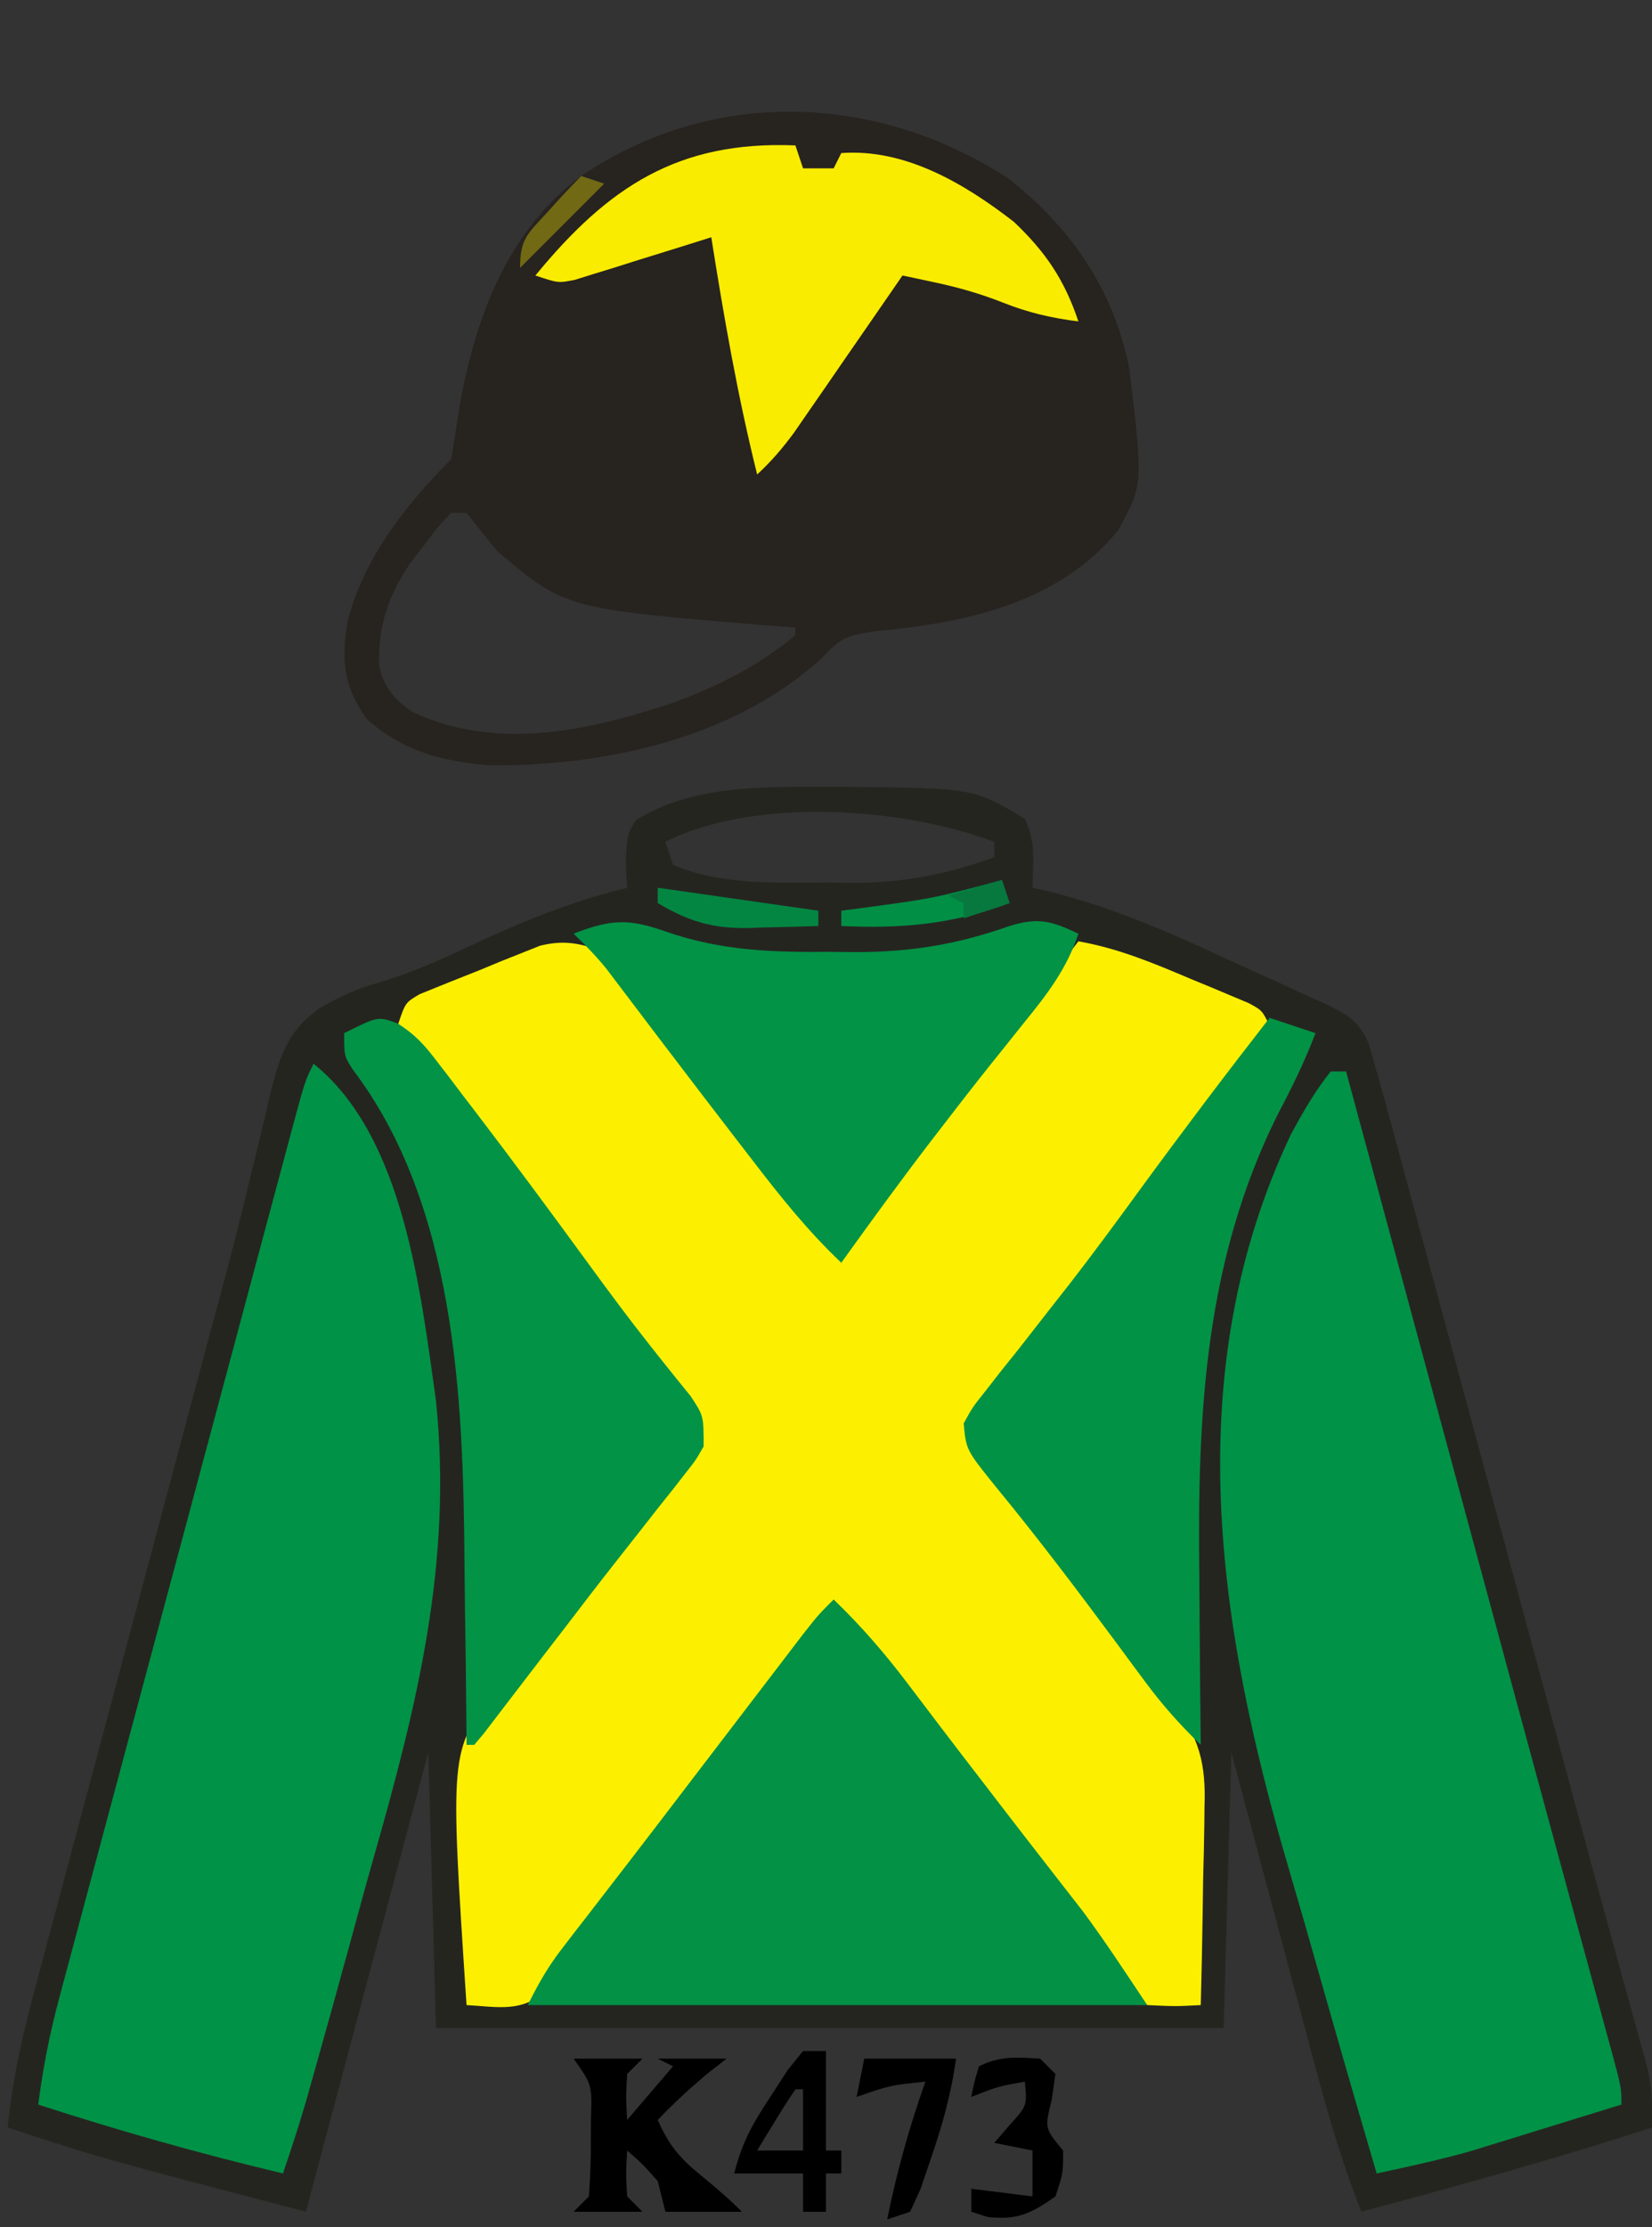
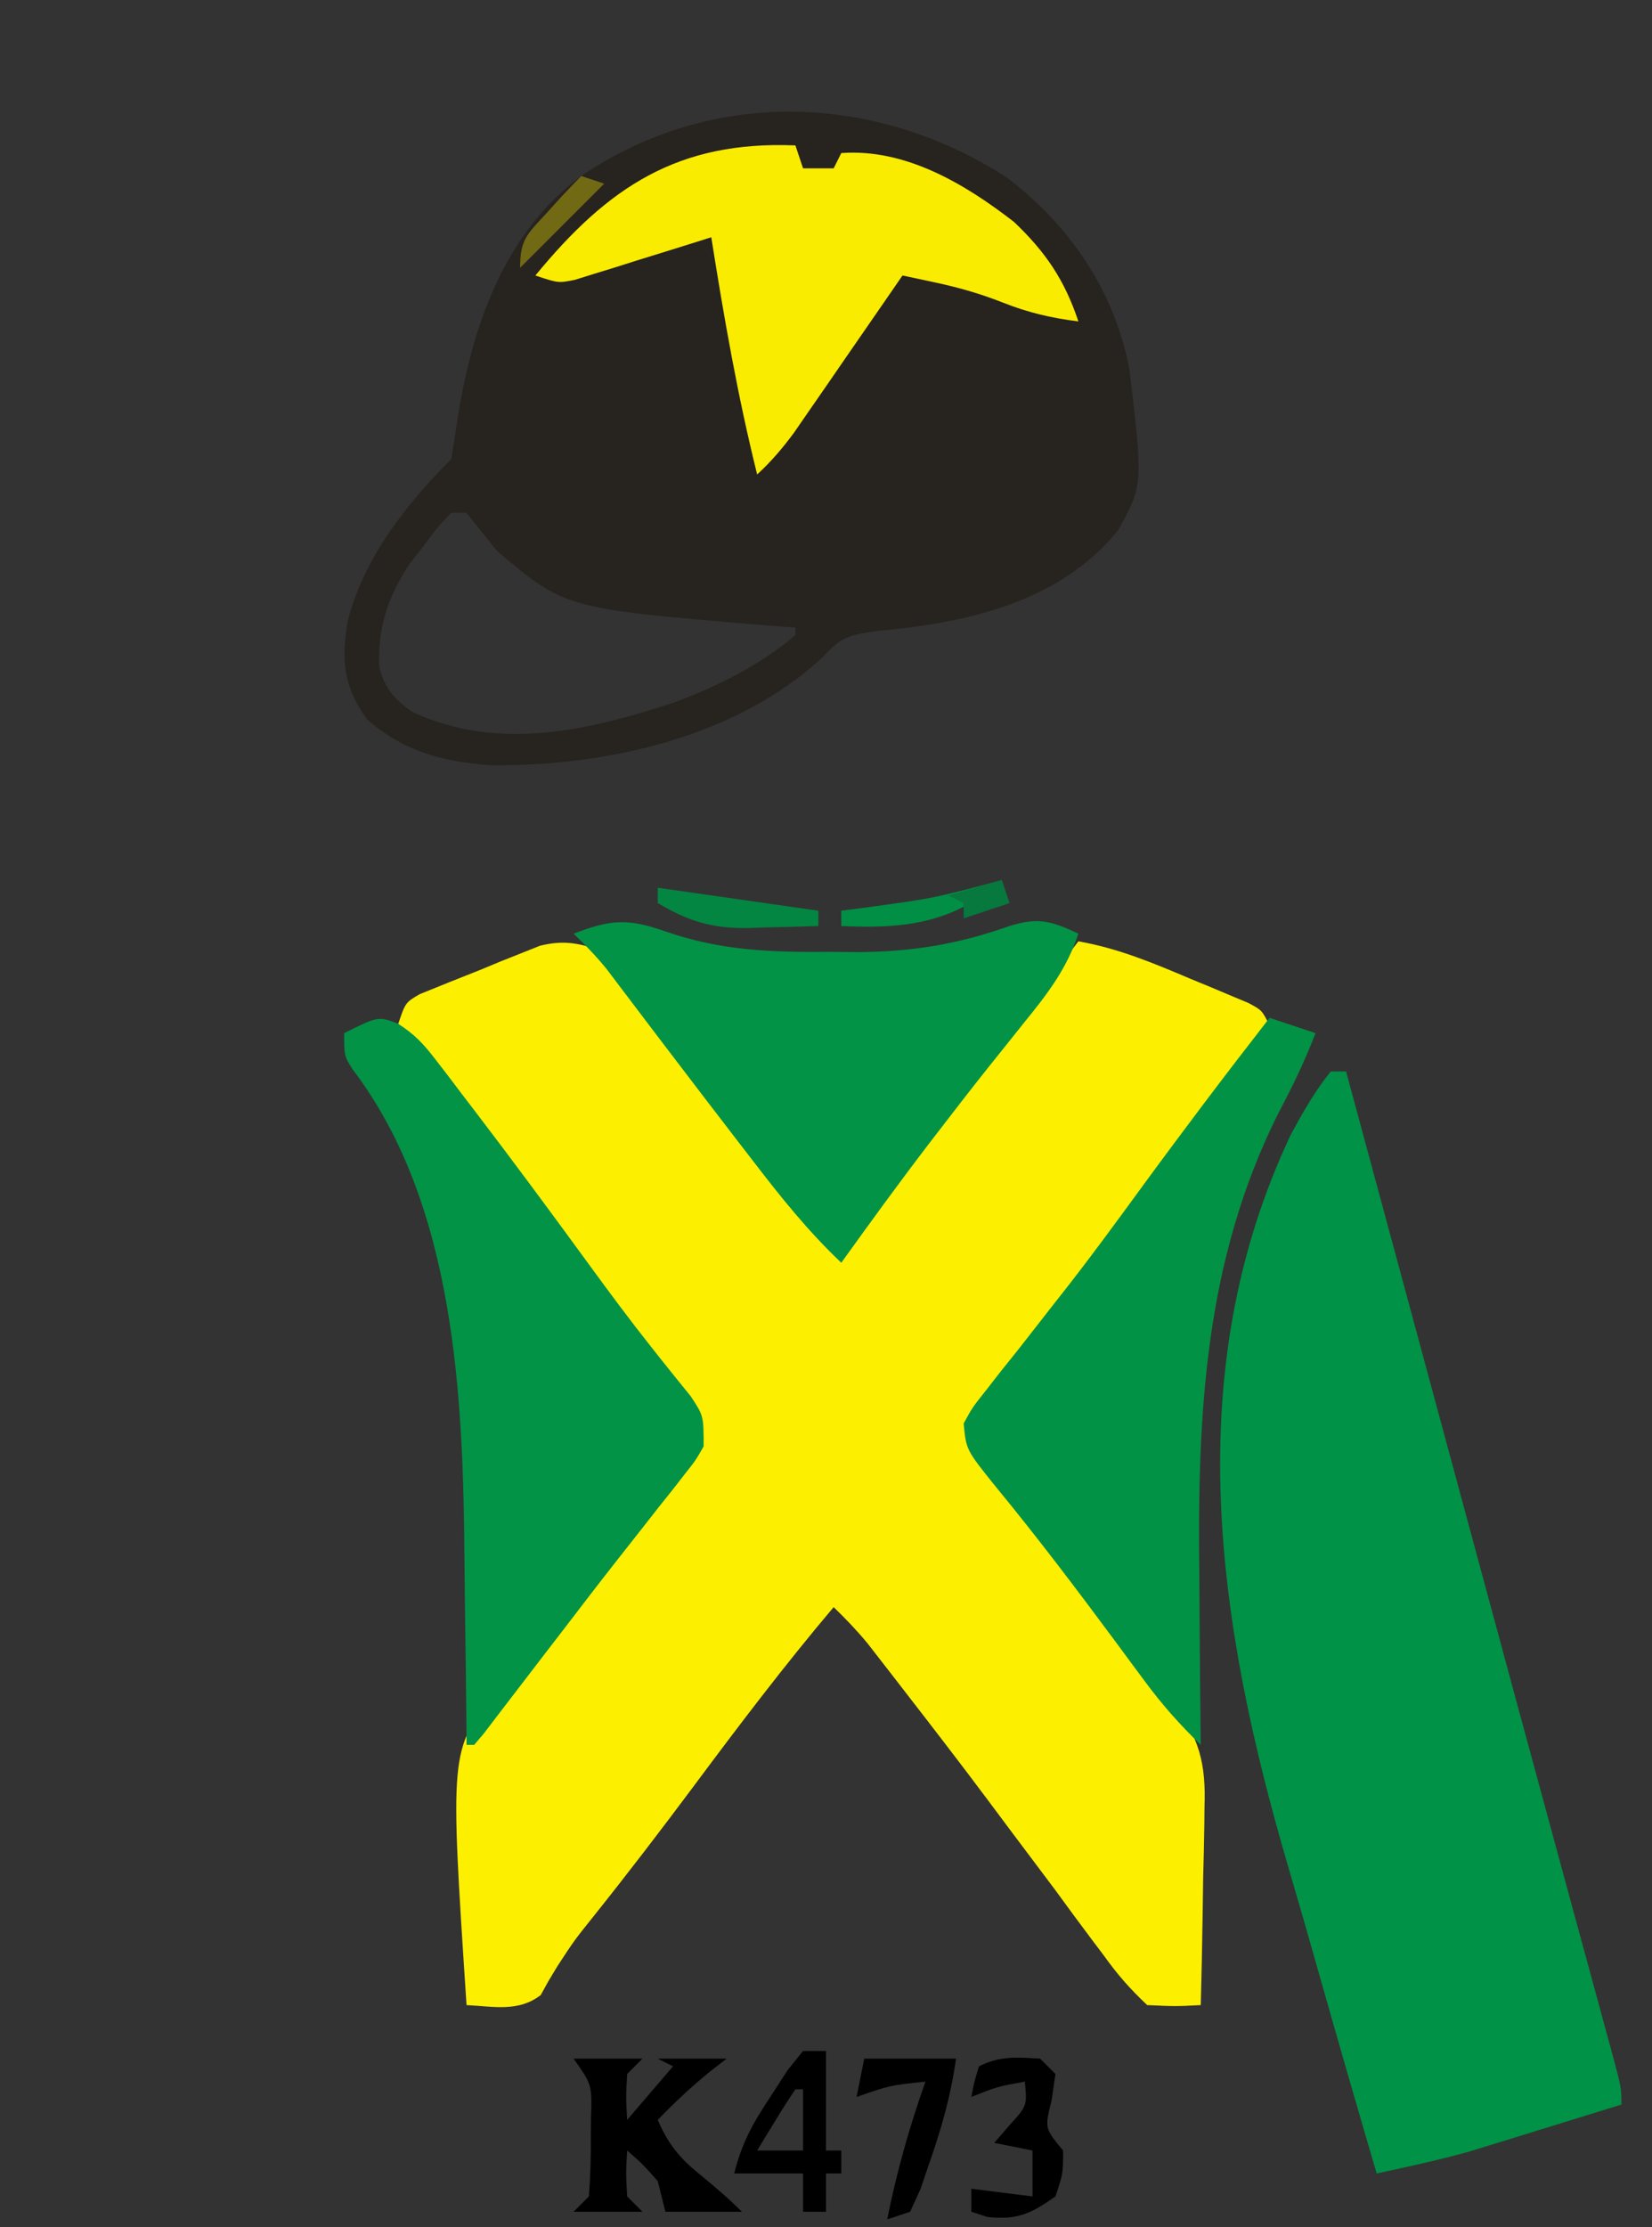
<svg xmlns="http://www.w3.org/2000/svg" version="1.1" width="216" height="291">
  <rect width="100%" height="100%" fill="#333333" stroke="none" />
-   <path d="M0 0 C0.828 0.001 1.657 0.002 2.51 0.002 C19.094 0.167 19.094 0.167 25.75 4.188 C27.228 7.144 26.81 9.93 26.75 13.188 C27.352 13.319 27.954 13.451 28.574 13.587 C36.883 15.612 44.423 18.889 52.142 22.493 C54.331 23.508 56.533 24.491 58.736 25.475 C60.139 26.123 61.541 26.773 62.941 27.426 C63.597 27.714 64.252 28.001 64.927 28.298 C67.879 29.714 69.509 30.594 70.763 33.682 C71.089 34.839 71.415 35.996 71.75 37.188 C71.953 37.907 72.157 38.627 72.366 39.368 C73.102 42.001 73.816 44.639 74.528 47.278 C74.936 48.782 74.936 48.782 75.352 50.317 C76.251 53.633 77.147 56.949 78.043 60.266 C78.673 62.594 79.304 64.922 79.935 67.25 C81.599 73.395 83.261 79.54 84.923 85.685 C86.588 91.844 88.256 98.002 89.924 104.16 C91.812 111.134 93.7 118.108 95.587 125.082 C95.876 126.15 96.165 127.218 96.462 128.318 C97.032 130.425 97.601 132.533 98.169 134.64 C99.675 140.231 101.197 145.816 102.74 151.396 C103.065 152.582 103.39 153.767 103.726 154.988 C104.35 157.265 104.98 159.54 105.615 161.813 C105.895 162.837 106.175 163.861 106.463 164.916 C106.712 165.816 106.961 166.715 107.218 167.642 C107.759 170.231 107.848 172.55 107.75 175.188 C95.189 179.255 82.505 182.782 69.75 186.188 C67.121 179.584 65.216 172.897 63.395 166.031 C62.935 164.317 62.935 164.317 62.466 162.568 C61.494 158.942 60.528 155.315 59.562 151.688 C58.902 149.219 58.241 146.75 57.58 144.281 C55.965 138.251 54.358 132.219 52.75 126.188 C52.42 138.067 52.09 149.947 51.75 162.188 C17.76 162.188 -16.23 162.188 -51.25 162.188 C-51.58 150.308 -51.91 138.428 -52.25 126.188 C-57.53 145.988 -62.81 165.787 -68.25 186.188 C-94.946 179.223 -94.946 179.223 -107.25 175.188 C-106.615 168.816 -105.254 162.861 -103.585 156.686 C-103.178 155.152 -103.178 155.152 -102.762 153.587 C-101.865 150.216 -100.96 146.846 -100.055 143.477 C-99.422 141.107 -98.79 138.737 -98.159 136.366 C-96.493 130.118 -94.82 123.872 -93.146 117.625 C-91.468 111.361 -89.797 105.094 -88.125 98.828 C-86.231 91.734 -84.337 84.64 -82.439 77.547 C-82.149 76.461 -81.859 75.376 -81.56 74.258 C-80.986 72.118 -80.408 69.978 -79.826 67.84 C-78.305 62.231 -76.861 56.615 -75.515 50.961 C-75.223 49.775 -74.93 48.59 -74.629 47.368 C-74.072 45.102 -73.536 42.831 -73.026 40.554 C-71.763 35.516 -70.855 32.057 -66.517 28.956 C-64.011 27.506 -61.53 26.317 -58.723 25.574 C-54.688 24.377 -51.008 22.766 -47.206 20.971 C-40.407 17.774 -33.574 14.954 -26.25 13.188 C-26.312 12.094 -26.374 11.001 -26.438 9.875 C-26.25 6.188 -26.25 6.188 -25.125 4.375 C-17.808 -0.259 -8.388 -0.009 0 0 Z M-21.25 7.188 C-20.92 8.178 -20.59 9.168 -20.25 10.188 C-13.992 12.893 -6.492 12.522 0.188 12.5 C1.16 12.516 2.133 12.532 3.135 12.549 C9.815 12.553 15.473 11.462 21.75 9.188 C21.75 8.527 21.75 7.867 21.75 7.188 C9.717 2.675 -9.493 1.309 -21.25 7.188 Z " fill="#252520" transform="translate(108.25,102.812)" />
  <path d="M0 0 C2.035 1.941 2.035 1.941 4.062 4.562 C5.227 6.053 5.227 6.053 6.414 7.574 C7.278 8.715 8.14 9.857 9 11 C9.469 11.62 9.938 12.239 10.421 12.877 C12.954 16.229 15.472 19.591 17.98 22.961 C22.252 28.693 26.625 34.347 31 40 C36.714 33.272 42.23 26.475 47.484 19.379 C50.63 15.134 53.849 10.944 57.062 6.75 C57.94 5.604 57.94 5.604 58.835 4.435 C60.223 2.623 61.611 0.811 63 -1 C68.267 -0.074 72.847 1.861 77.75 3.938 C78.625 4.298 79.501 4.658 80.402 5.029 C81.234 5.379 82.065 5.729 82.922 6.09 C83.681 6.408 84.44 6.726 85.222 7.054 C87 8 87 8 88 10 C83.158 16.496 78.274 22.959 73.351 29.394 C70.591 33.007 67.841 36.628 65.093 40.25 C63.697 42.084 62.297 43.915 60.892 45.742 C58.895 48.34 56.915 50.95 54.938 53.562 C54.324 54.353 53.71 55.144 53.077 55.959 C52.248 57.064 52.248 57.064 51.402 58.191 C50.912 58.833 50.422 59.474 49.918 60.135 C48.81 61.965 48.81 61.965 49.222 64.06 C50.474 67.182 52.638 69.61 54.75 72.188 C55.749 73.431 56.746 74.676 57.742 75.922 C58.27 76.58 58.799 77.238 59.343 77.916 C62.235 81.553 65.055 85.245 67.875 88.938 C68.41 89.634 68.944 90.331 69.495 91.05 C70.01 91.723 70.524 92.396 71.055 93.09 C71.503 93.676 71.952 94.263 72.414 94.867 C72.937 95.571 73.461 96.275 74 97 C74.422 97.5 74.844 98.001 75.279 98.517 C78.807 102.932 79.695 106.455 79.488 112.121 C79.481 112.866 79.474 113.611 79.467 114.378 C79.439 116.732 79.376 119.084 79.312 121.438 C79.287 123.044 79.265 124.65 79.244 126.256 C79.189 130.172 79.103 134.085 79 138 C75.68 138.17 75.68 138.17 72 138 C69.709 135.842 68.112 134.017 66.312 131.5 C65.801 130.824 65.29 130.147 64.763 129.45 C63.155 127.315 61.577 125.159 60 123 C59.019 121.69 58.036 120.381 57.051 119.074 C55.082 116.462 53.122 113.842 51.168 111.219 C47.641 106.503 44.047 101.84 40.438 97.188 C39.841 96.416 39.245 95.645 38.631 94.85 C38.071 94.13 37.511 93.41 36.934 92.668 C36.439 92.031 35.945 91.395 35.435 90.739 C34.042 89.051 32.574 87.519 31 86 C24.58 93.586 18.609 101.465 12.674 109.431 C8.397 115.165 4.053 120.834 -0.412 126.423 C-2.931 129.569 -2.931 129.569 -5.132 132.939 C-5.519 133.582 -5.906 134.224 -6.305 134.887 C-6.632 135.481 -6.959 136.074 -7.296 136.686 C-10.211 138.933 -13.422 138.182 -17 138 C-19.188 104.875 -19.188 104.875 -13.316 97.055 C-11.213 94.799 -9.024 92.688 -6.715 90.643 C-3.598 87.658 -1.201 84.118 1.312 80.625 C2.301 79.292 3.292 77.962 4.285 76.633 C4.978 75.703 4.978 75.703 5.684 74.755 C8.403 71.129 11.193 67.558 14 64 C12.576 60.92 10.871 58.365 8.797 55.684 C8.153 54.846 7.509 54.009 6.846 53.146 C5.808 51.805 5.808 51.805 4.75 50.438 C-1.347 42.506 -7.344 34.513 -13.238 26.429 C-16.927 21.389 -20.739 16.528 -24.84 11.812 C-25.223 11.214 -25.606 10.616 -26 10 C-25 7 -25 7 -23.13 5.909 C-20.508 4.843 -17.886 3.781 -15.25 2.75 C-14.342 2.374 -13.435 1.997 -12.5 1.609 C-11.618 1.259 -10.737 0.908 -9.828 0.547 C-9.023 0.226 -8.217 -0.096 -7.388 -0.427 C-4.545 -1.109 -2.779 -0.858 0 0 Z " fill="#FCF000" transform="translate(78,124)" />
  <path d="M0 0 C8.289 6.39 13.99 14.76 15.965 25.066 C17.75 40.091 17.75 40.091 14.496 46.023 C7.334 54.894 -3.885 57.818 -14.877 58.993 C-15.58 59.061 -16.283 59.129 -17.008 59.199 C-20.574 59.74 -21.638 59.902 -23.965 62.449 C-35.323 73.164 -52.574 76.913 -67.715 76.762 C-73.924 76.229 -78.928 74.965 -83.715 70.762 C-86.821 66.453 -87.091 63.121 -86.277 58.047 C-84.247 49.8 -78.646 42.692 -72.715 36.762 C-72.439 35.074 -72.167 33.386 -71.917 31.695 C-70.057 19.639 -65.916 7.322 -55.715 -0.238 C-38.621 -11.837 -17.216 -11.113 0 0 Z M-72.715 43.762 C-74.465 45.602 -74.465 45.602 -76.215 47.949 C-76.823 48.727 -77.432 49.504 -78.059 50.305 C-80.973 54.629 -82.333 58.634 -82.137 63.832 C-81.531 66.604 -80.102 68.197 -77.797 69.789 C-66.627 75.007 -54.622 72.219 -43.465 68.512 C-37.696 66.344 -32.464 63.732 -27.715 59.762 C-27.715 59.432 -27.715 59.102 -27.715 58.762 C-29.008 58.664 -30.301 58.566 -31.633 58.465 C-57.817 56.291 -57.817 56.291 -66.715 48.762 C-68.066 47.11 -69.404 45.446 -70.715 43.762 C-71.375 43.762 -72.035 43.762 -72.715 43.762 Z " fill="#27231F" transform="translate(131.715,23.238)" />
-   <path d="M0 0 C11.809 9.447 13.999 29.818 16 44 C18.198 65.197 13.526 83.871 7.772 104.026 C6.68 107.883 5.63 111.752 4.574 115.619 C3.03 121.254 1.472 126.884 -0.121 132.505 C-0.436 133.618 -0.751 134.732 -1.076 135.879 C-1.984 138.945 -2.97 141.973 -4 145 C-14.818 142.425 -25.422 139.432 -36 136 C-35.396 131.265 -34.508 126.756 -33.273 122.146 C-33.013 121.171 -33.013 121.171 -32.748 120.176 C-32.176 118.029 -31.598 115.884 -31.02 113.738 C-30.61 112.207 -30.201 110.676 -29.792 109.145 C-28.697 105.046 -27.596 100.949 -26.495 96.853 C-25.356 92.614 -24.222 88.374 -23.087 84.135 C-21.04 76.491 -18.988 68.849 -16.935 61.207 C-15.161 54.603 -13.392 47.998 -11.625 41.392 C-10.323 36.526 -9.018 31.66 -7.713 26.794 C-7.114 24.561 -6.516 22.328 -5.918 20.095 C-5.1 17.041 -4.279 13.987 -3.457 10.934 C-3.219 10.045 -2.982 9.156 -2.737 8.24 C-1.115 2.229 -1.115 2.229 0 0 Z " fill="#009246" transform="translate(41,139)" />
  <path d="M0 0 C0.66 0 1.32 0 2 0 C2.259 0.958 2.519 1.917 2.786 2.904 C3.159 4.283 3.532 5.662 3.905 7.041 C4.109 7.794 4.312 8.547 4.522 9.322 C5.687 13.627 6.852 17.932 8.017 22.237 C10.367 30.924 12.718 39.611 15.067 48.298 C16.383 53.164 17.699 58.029 19.016 62.895 C19.276 63.857 19.536 64.819 19.805 65.811 C23.002 77.63 26.206 89.447 29.422 101.262 C30.037 103.523 30.652 105.785 31.267 108.047 C32.356 112.054 33.449 116.06 34.544 120.066 C35.018 121.809 35.491 123.551 35.965 125.293 C36.176 126.063 36.388 126.833 36.605 127.626 C38 132.772 38 132.772 38 135 C34.356 136.131 30.709 137.254 27.062 138.375 C26.041 138.692 25.019 139.009 23.967 139.336 C22.958 139.645 21.949 139.955 20.91 140.273 C19.994 140.556 19.077 140.839 18.133 141.13 C14.121 142.244 10.071 143.129 6 144 C3.348 134.978 0.738 125.945 -1.823 116.897 C-3.014 112.692 -4.218 108.493 -5.455 104.301 C-14.774 72.658 -19.998 39.425 -5.195 8.191 C-3.604 5.274 -2.088 2.593 0 0 Z " fill="#009246" transform="translate(174,140)" />
-   <path d="M0 0 C3.59 3.457 6.672 7.013 9.688 11 C10.566 12.156 11.445 13.313 12.324 14.469 C12.768 15.055 13.212 15.642 13.669 16.246 C15.765 19.009 17.883 21.754 20 24.5 C20.828 25.578 21.656 26.656 22.484 27.734 C24.195 29.959 25.915 32.177 27.641 34.391 C28.078 34.953 28.515 35.516 28.965 36.096 C30.167 37.643 31.373 39.189 32.578 40.734 C35.532 44.718 38.249 48.873 41 53 C14.27 53 -12.46 53 -40 53 C-38.543 50.087 -37.356 47.992 -35.418 45.488 C-34.905 44.822 -34.391 44.155 -33.863 43.468 C-33.31 42.757 -32.757 42.045 -32.188 41.312 C-31.008 39.783 -29.828 38.253 -28.648 36.723 C-28.044 35.94 -27.439 35.158 -26.815 34.352 C-23.967 30.662 -21.141 26.955 -18.312 23.25 C-16.719 21.167 -15.125 19.084 -13.531 17.001 C-12.518 15.677 -11.505 14.351 -10.492 13.026 C-9.1 11.204 -7.707 9.383 -6.312 7.562 C-5.525 6.533 -4.737 5.503 -3.926 4.441 C-2 2 -2 2 0 0 Z " fill="#029145" transform="translate(109,209)" />
  <path d="M0 0 C2.185 1.38 3.408 2.689 4.974 4.736 C5.521 5.444 6.068 6.152 6.631 6.882 C7.211 7.65 7.791 8.418 8.388 9.209 C8.999 10.006 9.61 10.803 10.239 11.624 C15.244 18.182 20.149 24.815 25.011 31.48 C27.658 35.105 30.324 38.701 33.115 42.217 C33.822 43.11 33.822 43.11 34.543 44.022 C35.793 45.59 37.055 47.148 38.318 48.705 C40.013 51.271 40.013 51.271 40.013 55.271 C38.979 57.08 38.979 57.08 37.521 58.924 C36.986 59.611 36.45 60.299 35.898 61.008 C35.318 61.734 34.737 62.46 34.138 63.209 C33.548 63.962 32.958 64.716 32.351 65.492 C31.148 67.028 29.942 68.561 28.732 70.091 C26.337 73.128 23.988 76.199 21.638 79.271 C20.848 80.296 20.058 81.321 19.244 82.377 C17.783 84.272 16.328 86.17 14.876 88.072 C14.241 88.901 13.605 89.73 12.951 90.584 C12.403 91.302 11.855 92.02 11.291 92.76 C10.658 93.508 10.658 93.508 10.013 94.271 C9.683 94.271 9.353 94.271 9.013 94.271 C9.004 93.023 8.994 91.775 8.985 90.49 C8.944 85.744 8.878 80.999 8.806 76.254 C8.778 74.222 8.756 72.189 8.742 70.157 C8.584 48.846 7.557 23.703 -5.85 6.041 C-6.987 4.271 -6.987 4.271 -6.987 1.271 C-2.564 -0.94 -2.564 -0.94 0 0 Z " fill="#029346" transform="translate(51.987,133.729)" />
  <path d="M0 0 C1.98 0.66 3.96 1.32 6 2 C4.61 5.654 2.955 9.048 1.125 12.5 C-8.542 31.81 -9.45 51.93 -9.188 73.062 C-9.172 75.201 -9.159 77.34 -9.146 79.479 C-9.114 84.653 -9.062 89.826 -9 95 C-11.7 92.393 -14.057 89.744 -16.285 86.727 C-16.893 85.908 -17.502 85.089 -18.128 84.246 C-18.767 83.381 -19.405 82.516 -20.062 81.625 C-25.166 74.746 -30.318 67.929 -35.762 61.315 C-39.68 56.455 -39.68 56.455 -40 53 C-38.867 50.92 -38.867 50.92 -37.09 48.684 C-36.436 47.846 -35.783 47.009 -35.11 46.146 C-34.035 44.806 -34.035 44.806 -32.938 43.438 C-31.453 41.541 -29.97 39.644 -28.488 37.746 C-27.735 36.787 -26.982 35.828 -26.206 34.839 C-22.928 30.62 -19.773 26.316 -16.625 22 C-11.191 14.581 -5.653 7.255 0 0 Z " fill="#029245" transform="translate(166,133)" />
  <path d="M0 0 C7.169 2.485 13.858 2.71 21.396 2.634 C22.555 2.646 23.714 2.657 24.908 2.669 C32.126 2.645 38.111 1.649 44.896 -0.741 C48.626 -1.902 50.337 -1.421 53.896 0.259 C52.411 4.782 49.864 8.118 46.896 11.759 C45.9 13.005 44.904 14.251 43.908 15.498 C43.405 16.125 42.901 16.752 42.382 17.398 C40.126 20.224 37.913 23.081 35.709 25.947 C35.303 26.474 34.897 27.002 34.479 27.545 C30.52 32.713 26.691 37.97 22.896 43.259 C18.587 39.175 15.005 34.716 11.396 30.009 C10.793 29.228 10.189 28.447 9.567 27.642 C6.428 23.574 3.309 19.492 0.197 15.404 C-0.389 14.634 -0.976 13.864 -1.58 13.071 C-2.698 11.601 -3.814 10.129 -4.928 8.655 C-5.433 7.989 -5.938 7.324 -6.459 6.638 C-6.899 6.056 -7.339 5.474 -7.792 4.875 C-9.135 3.221 -10.572 1.739 -12.104 0.259 C-7.14 -1.658 -4.888 -1.721 0 0 Z " fill="#029346" transform="translate(87.104,121.741)" />
  <path d="M0 0 C0.495 1.485 0.495 1.485 1 3 C2.32 3 3.64 3 5 3 C5.33 2.34 5.66 1.68 6 1 C14.364 0.39 22.112 4.988 28.582 10 C32.721 13.932 35.197 17.591 37 23 C33.523 22.565 30.43 21.849 27.188 20.562 C24.233 19.39 21.347 18.564 18.238 17.902 C17.441 17.731 16.643 17.559 15.822 17.383 C15.22 17.256 14.619 17.13 14 17 C13.531 17.681 13.062 18.362 12.579 19.064 C10.452 22.149 8.32 25.231 6.188 28.312 C5.45 29.384 4.712 30.456 3.951 31.561 C3.239 32.589 2.527 33.617 1.793 34.676 C1.138 35.624 0.484 36.572 -0.191 37.548 C-1.686 39.575 -3.156 41.296 -5 43 C-7.555 32.742 -9.349 22.434 -11 12 C-11.59 12.187 -12.18 12.374 -12.788 12.567 C-15.46 13.408 -18.136 14.235 -20.812 15.062 C-21.741 15.357 -22.67 15.652 -23.627 15.955 C-24.52 16.229 -25.412 16.503 -26.332 16.785 C-27.154 17.042 -27.976 17.298 -28.823 17.563 C-31 18 -31 18 -34 17 C-24.478 5.407 -15.336 -0.626 0 0 Z " fill="#F9EC00" transform="translate(104,19)" />
  <path d="M0 0 C2.97 0 5.94 0 9 0 C8.34 0.66 7.68 1.32 7 2 C6.833 5.083 6.833 5.083 7 8 C8.98 5.69 10.96 3.38 13 1 C12.34 0.67 11.68 0.34 11 0 C13.97 0 16.94 0 20 0 C19.258 0.578 18.515 1.155 17.75 1.75 C15.339 3.723 13.16 5.76 11 8 C12.365 11.153 13.838 12.97 16.5 15.125 C18.43 16.703 20.235 18.235 22 20 C18.7 20 15.4 20 12 20 C11.67 18.68 11.34 17.36 11 16 C9.021 13.77 9.021 13.77 7 12 C6.833 14.917 6.833 14.917 7 18 C7.66 18.66 8.32 19.32 9 20 C6.03 20 3.06 20 0 20 C0.66 19.34 1.32 18.68 2 18 C2.199 15.291 2.278 12.707 2.25 10 C2.258 9.263 2.265 8.525 2.273 7.766 C2.41 3.416 2.41 3.416 0 0 Z " fill="#000000" transform="translate(75,269)" />
  <path d="M0 0 C0.99 0 1.98 0 3 0 C3 4.29 3 8.58 3 13 C3.66 13 4.32 13 5 13 C5 13.99 5 14.98 5 16 C4.34 16 3.68 16 3 16 C3 17.65 3 19.3 3 21 C2.01 21 1.02 21 0 21 C0 19.35 0 17.7 0 16 C-2.97 16 -5.94 16 -9 16 C-7.953 11.812 -6.487 9.332 -4.125 5.75 C-3.077 4.134 -3.077 4.134 -2.008 2.484 C-1.345 1.665 -0.683 0.845 0 0 Z M-1 5 C-1.891 6.309 -2.739 7.648 -3.562 9 C-4.018 9.742 -4.473 10.485 -4.941 11.25 C-5.465 12.116 -5.465 12.116 -6 13 C-4.02 13 -2.04 13 0 13 C0 10.36 0 7.72 0 5 C-0.33 5 -0.66 5 -1 5 Z " fill="#000000" transform="translate(105,268)" />
  <path d="M0 0 C0.66 0.66 1.32 1.32 2 2 C1.835 3.134 1.67 4.269 1.5 5.438 C0.584 9.096 0.584 9.096 3 12 C3 15 3 15 2 18 C-1.183 20.243 -2.976 21.111 -6.875 20.688 C-7.576 20.461 -8.277 20.234 -9 20 C-9 19.01 -9 18.02 -9 17 C-6.36 17.33 -3.72 17.66 -1 18 C-1 16.02 -1 14.04 -1 12 C-2.65 11.67 -4.3 11.34 -6 11 C-5.34 10.237 -4.68 9.474 -4 8.688 C-1.701 6.157 -1.701 6.157 -2 3 C-5.61 3.656 -5.61 3.656 -9 5 C-8.625 3.062 -8.625 3.062 -8 1 C-5.237 -0.381 -3.053 -0.191 0 0 Z " fill="#000000" transform="translate(136,269)" />
  <path d="M0 0 C3.96 0 7.92 0 12 0 C11.357 4.654 10.17 8.878 8.625 13.312 C8.205 14.546 7.785 15.78 7.352 17.051 C6.906 18.024 6.46 18.997 6 20 C5.01 20.33 4.02 20.66 3 21 C4.24 14.828 5.896 8.933 8 3 C3.354 3.485 3.354 3.485 -1 5 C-0.67 3.35 -0.34 1.7 0 0 Z " fill="#000000" transform="translate(113,269)" />
-   <path d="M0 0 C0.33 0.99 0.66 1.98 1 3 C-6.465 5.775 -13.067 6.368 -21 6 C-21 5.34 -21 4.68 -21 4 C-20.071 3.879 -19.141 3.758 -18.184 3.633 C-8.964 2.388 -8.964 2.388 0 0 Z " fill="#008F45" transform="translate(131,115)" />
+   <path d="M0 0 C-6.465 5.775 -13.067 6.368 -21 6 C-21 5.34 -21 4.68 -21 4 C-20.071 3.879 -19.141 3.758 -18.184 3.633 C-8.964 2.388 -8.964 2.388 0 0 Z " fill="#008F45" transform="translate(131,115)" />
  <path d="M0 0 C6.93 0.99 13.86 1.98 21 3 C21 3.66 21 4.32 21 5 C18.624 5.082 16.251 5.141 13.875 5.188 C13.21 5.213 12.545 5.238 11.859 5.264 C7.131 5.333 4.049 4.403 0 2 C0 1.34 0 0.68 0 0 Z " fill="#038642" transform="translate(86,116)" />
  <path d="M0 0 C0.99 0.33 1.98 0.66 3 1 C-0.63 4.63 -4.26 8.26 -8 12 C-8 8.241 -7.049 7.587 -4.562 4.875 C-3.924 4.171 -3.286 3.467 -2.629 2.742 C-1.764 1.817 -0.895 0.895 0 0 Z " fill="#716914" transform="translate(76,23)" />
  <path d="M0 0 C0.33 0.99 0.66 1.98 1 3 C-0.98 3.66 -2.96 4.32 -5 5 C-5 4.34 -5 3.68 -5 3 C-5.66 2.67 -6.32 2.34 -7 2 C-4.69 1.34 -2.38 0.68 0 0 Z " fill="#07783E" transform="translate(131,115)" />
</svg>